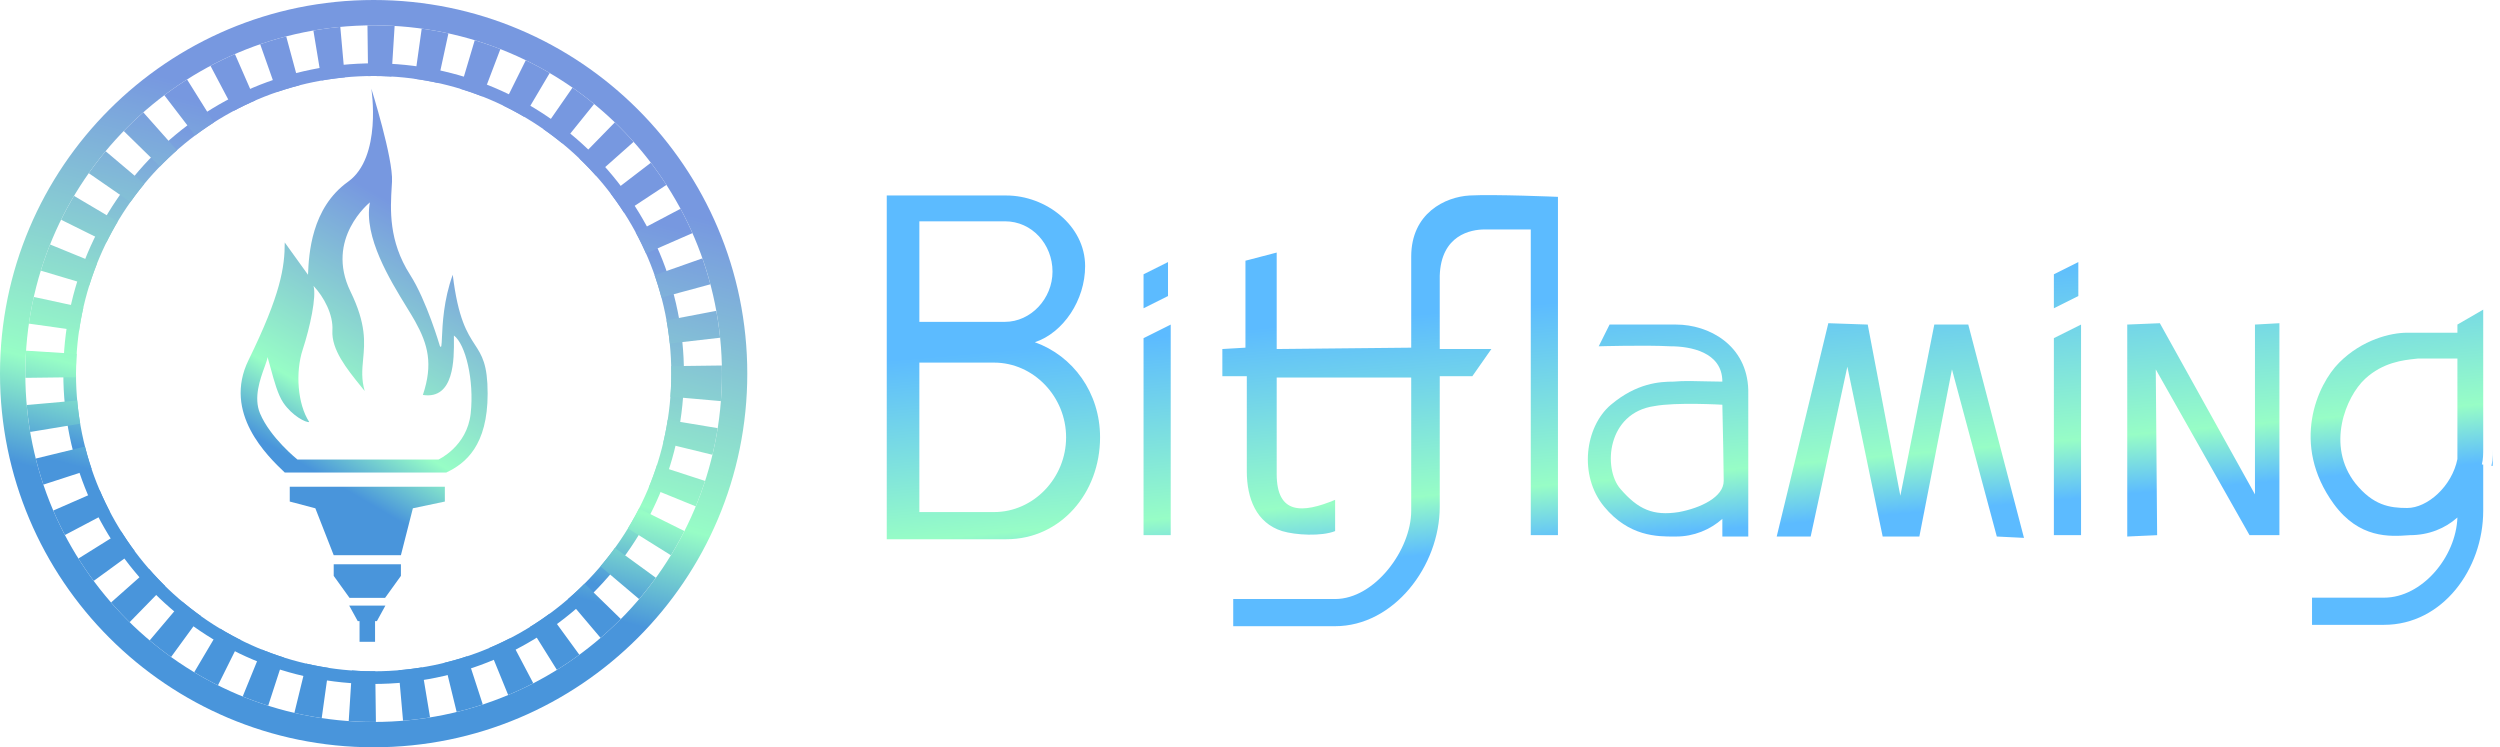
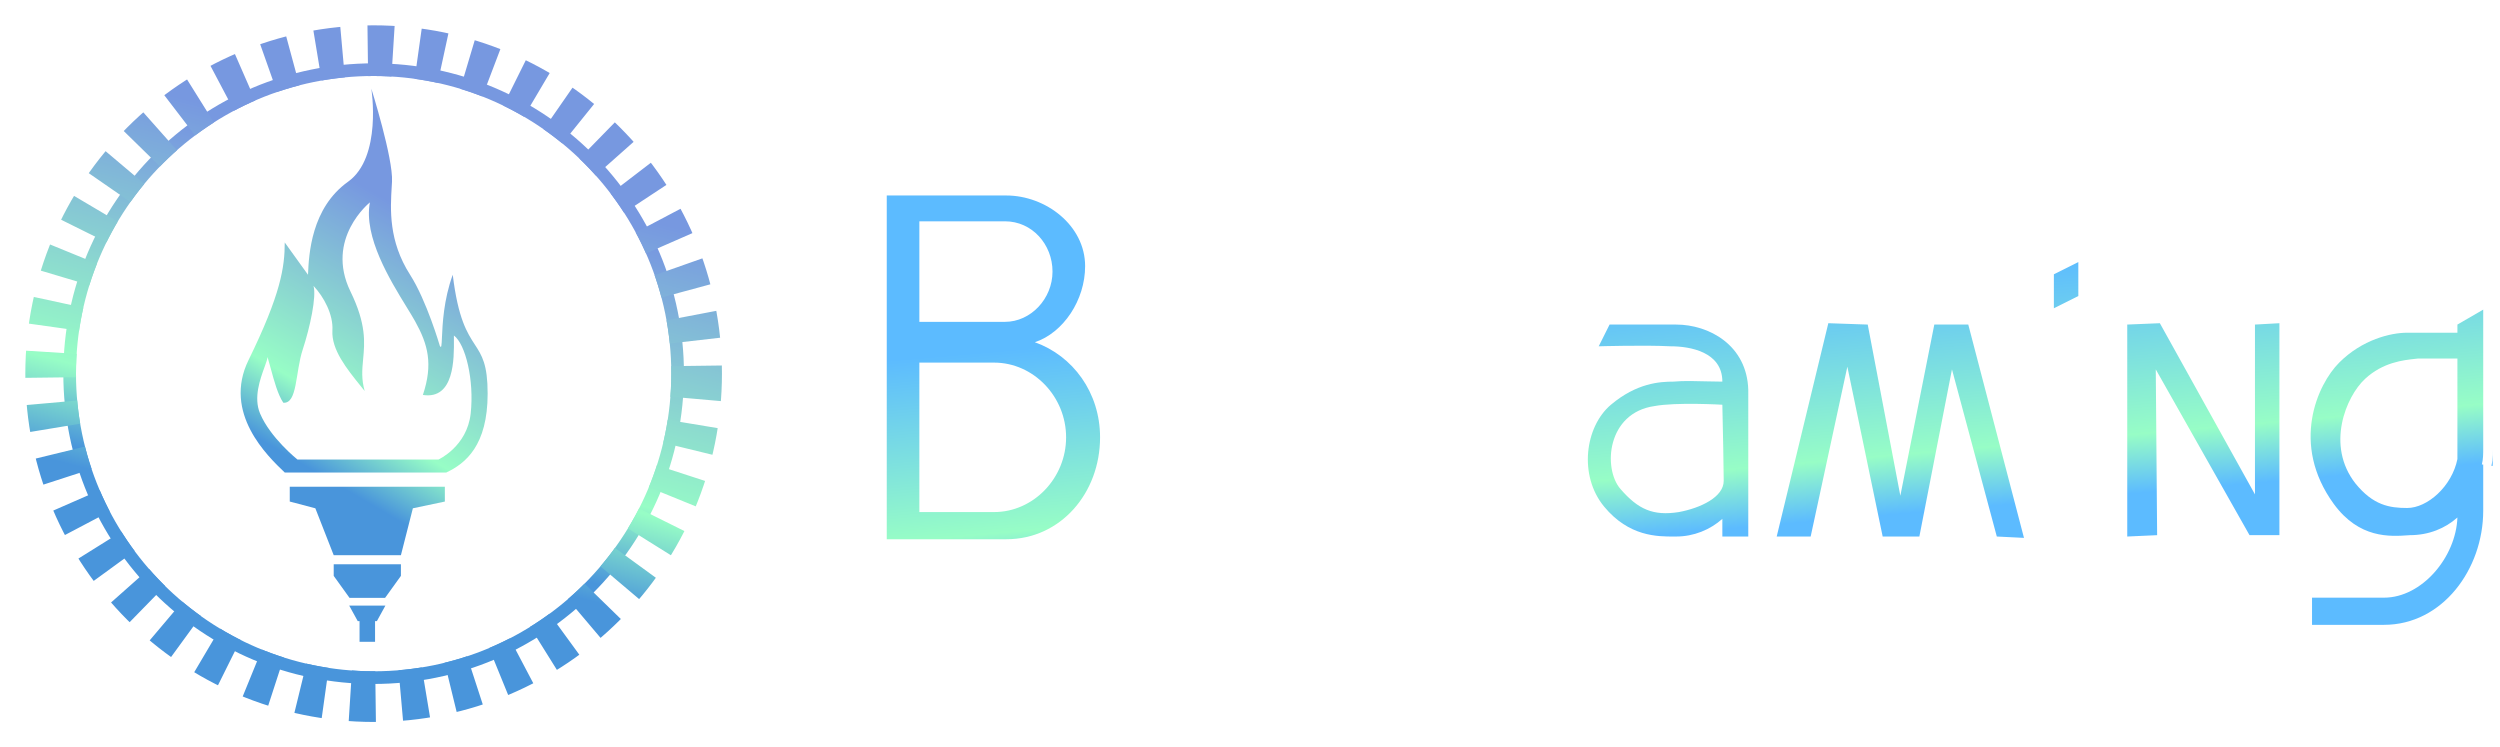
<svg xmlns="http://www.w3.org/2000/svg" width="184" height="55" viewBox="0 0 184 55" fill="none">
-   <path d="M114.665 14.488V39.388H112.665V16.888H109.265C108.265 16.888 106.065 17.288 105.965 20.288V25.688H109.765L108.365 27.688H105.965V37.288C105.965 41.688 102.565 46.088 98.265 46.088H90.765V44.088H98.265C101.165 44.088 103.865 40.488 103.865 37.588V27.788H93.965V34.888C93.965 37.888 95.865 37.788 98.265 36.788V39.088C97.265 39.488 95.365 39.388 94.365 39.088C92.465 38.488 91.765 36.688 91.765 34.688V27.688H89.965V25.688L91.665 25.588V19.188L93.965 18.588V25.688L103.865 25.588V18.888C103.865 15.688 106.365 14.488 108.165 14.388C109.965 14.288 114.665 14.488 114.665 14.488Z" fill="url(#paint0_linear_1442_5748)" />
  <path d="M152.965 19.288V21.788L151.165 22.688V20.188L152.965 19.288Z" fill="url(#paint1_linear_1442_5748)" />
-   <path d="M153.165 23.888V39.388H151.165V24.888L153.165 23.888Z" fill="url(#paint2_linear_1442_5748)" />
-   <path d="M85.965 21.788V19.288L84.165 20.188V22.688L85.965 21.788Z" fill="url(#paint3_linear_1442_5748)" />
-   <path d="M86.165 39.388V23.888L84.165 24.888V39.388H86.165Z" fill="url(#paint4_linear_1442_5748)" />
  <path d="M148.965 39.588L146.965 39.488L143.665 27.188L141.265 39.488H138.565L135.965 26.988L133.265 39.488H130.765L134.565 23.788L137.465 23.888L139.865 36.488L142.365 23.888H144.865L148.965 39.588Z" fill="url(#paint5_linear_1442_5748)" />
  <path d="M167.765 39.388V23.788L165.965 23.888V36.388L158.965 23.788L156.565 23.888V39.488L158.765 39.388L158.665 27.188L165.565 39.388H167.765Z" fill="url(#paint6_linear_1442_5748)" />
  <path fill-rule="evenodd" clip-rule="evenodd" d="M182.765 22.788L180.865 23.888V24.488H177.165C175.965 24.488 173.865 24.988 172.165 26.688C170.565 28.288 168.565 32.688 171.765 37.088C173.641 39.655 175.906 39.493 177.311 39.392L177.365 39.388C178.765 39.388 179.965 38.888 180.865 38.088C180.765 40.988 178.265 43.988 175.465 43.988H170.165V45.988H175.465C179.765 45.988 182.765 41.888 182.765 37.588V34.188H182.665C182.765 33.788 182.765 33.388 182.765 32.988V22.788ZM180.865 33.788C180.465 35.788 178.665 37.388 177.165 37.388C175.865 37.388 174.665 37.188 173.365 35.588C171.165 32.788 172.665 29.188 174.065 27.888C175.384 26.663 176.882 26.504 177.803 26.406L177.965 26.388H180.865V33.788Z" fill="url(#paint7_linear_1442_5748)" />
  <path d="M183.465 34.288V33.088C183.465 33.222 183.465 33.355 183.461 33.489C183.453 33.755 183.431 34.022 183.365 34.288H183.465Z" fill="url(#paint8_linear_1442_5748)" />
  <path fill-rule="evenodd" clip-rule="evenodd" d="M128.673 28.688C128.573 25.388 125.765 23.888 123.365 23.888H118.465L117.665 25.488C117.665 25.488 121.065 25.388 122.965 25.488C124.365 25.488 126.765 25.888 126.765 28.088C126.01 28.088 125.175 28.049 124.411 28.044C123.961 28.042 123.535 28.051 123.165 28.088C122.165 28.088 120.465 28.188 118.565 29.788C116.665 31.388 116.165 34.988 118.065 37.288C119.891 39.499 121.994 39.492 123.22 39.489L123.365 39.488C124.665 39.488 125.865 38.988 126.765 38.188V39.488H128.673V28.688ZM126.865 35.388C126.865 36.588 125.165 37.388 123.565 37.688C121.665 37.988 120.565 37.488 119.265 35.988C117.965 34.488 118.265 30.388 121.765 29.888C123.365 29.588 126.765 29.788 126.765 29.788C126.765 29.788 126.802 31.421 126.831 32.969C126.849 33.962 126.865 34.919 126.865 35.388Z" fill="url(#paint9_linear_1442_5748)" />
  <path fill-rule="evenodd" clip-rule="evenodd" d="M74.064 14.388H65.265V39.688H74.064C78.064 39.688 80.965 36.288 80.965 32.188C80.965 28.888 78.965 26.188 76.165 25.188C78.265 24.488 79.865 22.088 79.865 19.588C79.865 16.588 76.965 14.388 74.064 14.388ZM73.965 16.288H67.665V23.688H73.965C75.865 23.688 77.465 21.988 77.465 19.988C77.465 17.988 75.965 16.288 73.965 16.288ZM73.165 26.688H67.665V37.688H73.165C76.064 37.688 78.465 35.188 78.465 32.188C78.465 29.188 76.064 26.688 73.165 26.688Z" fill="url(#paint10_linear_1442_5748)" />
-   <path fill-rule="evenodd" clip-rule="evenodd" d="M20.957 34.776C19.689 33.571 16.382 30.4 18.293 26.5C20.671 21.649 20.957 19.652 20.957 17.845L22.669 20.223C22.732 18.701 22.909 15.309 25.618 13.374C28.138 11.574 27.33 6.525 27.33 6.525C27.33 6.525 28.947 11.662 28.852 13.374C28.846 13.483 28.839 13.596 28.832 13.712C28.729 15.403 28.588 17.73 30.183 20.223C31.401 22.125 32.371 25.454 32.371 25.454C32.49 25.68 32.502 25.414 32.527 24.837C32.569 23.879 32.649 22.063 33.322 20.223C33.715 23.466 34.388 24.5 34.946 25.359C35.468 26.163 35.89 26.812 35.89 28.973C35.89 32.778 34.273 34.11 32.847 34.776H20.957ZM21.897 33.824C21.897 33.824 19.9 32.236 19.139 30.429C18.65 29.269 19.146 27.907 19.465 27.029C19.587 26.697 19.682 26.434 19.69 26.277C19.768 26.531 19.846 26.818 19.927 27.119C20.174 28.027 20.453 29.054 20.851 29.639C21.517 30.619 22.532 31.121 22.759 31.06C21.897 29.734 21.732 27.396 22.278 25.735C22.823 24.074 23.302 21.824 23.075 21.042C23.842 21.854 24.534 23.157 24.465 24.312C24.382 25.73 25.507 27.125 26.579 28.454C26.668 28.564 26.756 28.674 26.843 28.783C26.588 27.907 26.654 27.199 26.726 26.438C26.841 25.218 26.969 23.862 25.797 21.459C23.895 17.559 27.224 14.896 27.224 14.896C26.749 17.426 28.707 20.614 29.928 22.601C30.175 23.004 30.393 23.358 30.553 23.647C31.504 25.359 31.885 26.794 31.124 29.069C33.445 29.425 33.42 26.402 33.408 24.956C33.407 24.861 33.407 24.773 33.407 24.693C34.263 25.325 34.91 27.984 34.643 30.429C34.376 32.873 32.265 33.824 32.265 33.824H21.897Z" fill="url(#paint11_linear_1442_5748)" />
+   <path fill-rule="evenodd" clip-rule="evenodd" d="M20.957 34.776C19.689 33.571 16.382 30.4 18.293 26.5C20.671 21.649 20.957 19.652 20.957 17.845L22.669 20.223C22.732 18.701 22.909 15.309 25.618 13.374C28.138 11.574 27.33 6.525 27.33 6.525C27.33 6.525 28.947 11.662 28.852 13.374C28.846 13.483 28.839 13.596 28.832 13.712C28.729 15.403 28.588 17.73 30.183 20.223C31.401 22.125 32.371 25.454 32.371 25.454C32.49 25.68 32.502 25.414 32.527 24.837C32.569 23.879 32.649 22.063 33.322 20.223C33.715 23.466 34.388 24.5 34.946 25.359C35.468 26.163 35.89 26.812 35.89 28.973C35.89 32.778 34.273 34.11 32.847 34.776H20.957ZM21.897 33.824C21.897 33.824 19.9 32.236 19.139 30.429C18.65 29.269 19.146 27.907 19.465 27.029C19.587 26.697 19.682 26.434 19.69 26.277C19.768 26.531 19.846 26.818 19.927 27.119C20.174 28.027 20.453 29.054 20.851 29.639C21.897 29.734 21.732 27.396 22.278 25.735C22.823 24.074 23.302 21.824 23.075 21.042C23.842 21.854 24.534 23.157 24.465 24.312C24.382 25.73 25.507 27.125 26.579 28.454C26.668 28.564 26.756 28.674 26.843 28.783C26.588 27.907 26.654 27.199 26.726 26.438C26.841 25.218 26.969 23.862 25.797 21.459C23.895 17.559 27.224 14.896 27.224 14.896C26.749 17.426 28.707 20.614 29.928 22.601C30.175 23.004 30.393 23.358 30.553 23.647C31.504 25.359 31.885 26.794 31.124 29.069C33.445 29.425 33.42 26.402 33.408 24.956C33.407 24.861 33.407 24.773 33.407 24.693C34.263 25.325 34.91 27.984 34.643 30.429C34.376 32.873 32.265 33.824 32.265 33.824H21.897Z" fill="url(#paint11_linear_1442_5748)" />
  <path d="M21.326 35.822V36.914L23.209 37.41L24.561 40.863H29.507L30.387 37.41L32.741 36.914V35.822H21.326Z" fill="url(#paint12_linear_1442_5748)" />
  <path d="M25.724 44.002H28.343L29.507 42.385V41.529H24.561V42.385L25.724 44.002Z" fill="url(#paint13_linear_1442_5748)" />
  <path d="M27.604 45.714H27.739L28.365 44.573H25.702L26.329 45.714H26.463V47.236H27.604V45.714Z" fill="url(#paint14_linear_1442_5748)" />
  <circle cx="27.5" cy="27.5" r="22.373" stroke="url(#paint15_linear_1442_5748)" stroke-width="0.932" />
  <circle cx="27.5" cy="27.5" r="23.771" stroke="url(#paint16_linear_1442_5748)" stroke-width="3.729" stroke-dasharray="1.86 1.86" />
-   <circle cx="27.5" cy="27.5" r="26.568" stroke="url(#paint17_linear_1442_5748)" stroke-width="1.864" />
  <defs>
    <linearGradient id="paint0_linear_1442_5748" x1="171.302" y1="14.36" x2="173.901" y2="44.303" gradientUnits="userSpaceOnUse">
      <stop offset="0.098" stop-color="#5CBBFF" />
      <stop offset="0.543" stop-color="#97FDC6" />
      <stop offset="0.687" stop-color="#5CBBFF" />
    </linearGradient>
    <linearGradient id="paint1_linear_1442_5748" x1="171.302" y1="14.36" x2="173.901" y2="44.303" gradientUnits="userSpaceOnUse">
      <stop offset="0.098" stop-color="#5CBBFF" />
      <stop offset="0.543" stop-color="#97FDC6" />
      <stop offset="0.687" stop-color="#5CBBFF" />
    </linearGradient>
    <linearGradient id="paint2_linear_1442_5748" x1="171.302" y1="14.36" x2="173.901" y2="44.303" gradientUnits="userSpaceOnUse">
      <stop offset="0.098" stop-color="#5CBBFF" />
      <stop offset="0.543" stop-color="#97FDC6" />
      <stop offset="0.687" stop-color="#5CBBFF" />
    </linearGradient>
    <linearGradient id="paint3_linear_1442_5748" x1="171.302" y1="14.36" x2="173.901" y2="44.303" gradientUnits="userSpaceOnUse">
      <stop offset="0.098" stop-color="#5CBBFF" />
      <stop offset="0.543" stop-color="#97FDC6" />
      <stop offset="0.687" stop-color="#5CBBFF" />
    </linearGradient>
    <linearGradient id="paint4_linear_1442_5748" x1="171.302" y1="14.36" x2="173.901" y2="44.303" gradientUnits="userSpaceOnUse">
      <stop offset="0.098" stop-color="#5CBBFF" />
      <stop offset="0.543" stop-color="#97FDC6" />
      <stop offset="0.687" stop-color="#5CBBFF" />
    </linearGradient>
    <linearGradient id="paint5_linear_1442_5748" x1="171.302" y1="14.36" x2="173.901" y2="44.303" gradientUnits="userSpaceOnUse">
      <stop offset="0.098" stop-color="#5CBBFF" />
      <stop offset="0.543" stop-color="#97FDC6" />
      <stop offset="0.687" stop-color="#5CBBFF" />
    </linearGradient>
    <linearGradient id="paint6_linear_1442_5748" x1="171.302" y1="14.36" x2="173.901" y2="44.303" gradientUnits="userSpaceOnUse">
      <stop offset="0.098" stop-color="#5CBBFF" />
      <stop offset="0.543" stop-color="#97FDC6" />
      <stop offset="0.687" stop-color="#5CBBFF" />
    </linearGradient>
    <linearGradient id="paint7_linear_1442_5748" x1="171.302" y1="14.36" x2="173.901" y2="44.303" gradientUnits="userSpaceOnUse">
      <stop offset="0.098" stop-color="#5CBBFF" />
      <stop offset="0.543" stop-color="#97FDC6" />
      <stop offset="0.687" stop-color="#5CBBFF" />
    </linearGradient>
    <linearGradient id="paint8_linear_1442_5748" x1="171.302" y1="14.36" x2="173.901" y2="44.303" gradientUnits="userSpaceOnUse">
      <stop offset="0.098" stop-color="#5CBBFF" />
      <stop offset="0.543" stop-color="#97FDC6" />
      <stop offset="0.687" stop-color="#5CBBFF" />
    </linearGradient>
    <linearGradient id="paint9_linear_1442_5748" x1="171.302" y1="14.36" x2="173.901" y2="44.303" gradientUnits="userSpaceOnUse">
      <stop offset="0.098" stop-color="#5CBBFF" />
      <stop offset="0.543" stop-color="#97FDC6" />
      <stop offset="0.687" stop-color="#5CBBFF" />
    </linearGradient>
    <linearGradient id="paint10_linear_1442_5748" x1="171.302" y1="14.36" x2="173.901" y2="44.303" gradientUnits="userSpaceOnUse">
      <stop offset="0.098" stop-color="#5CBBFF" />
      <stop offset="0.543" stop-color="#97FDC6" />
      <stop offset="0.687" stop-color="#5CBBFF" />
    </linearGradient>
    <linearGradient id="paint11_linear_1442_5748" x1="40.112" y1="11.955" x2="19.509" y2="47.036" gradientUnits="userSpaceOnUse">
      <stop offset="0.203" stop-color="#7798E0" />
      <stop offset="0.568" stop-color="#97FDC6" />
      <stop offset="0.693" stop-color="#4995DB" />
    </linearGradient>
    <linearGradient id="paint12_linear_1442_5748" x1="40.112" y1="11.955" x2="19.509" y2="47.036" gradientUnits="userSpaceOnUse">
      <stop offset="0.203" stop-color="#7798E0" />
      <stop offset="0.568" stop-color="#97FDC6" />
      <stop offset="0.693" stop-color="#4995DB" />
    </linearGradient>
    <linearGradient id="paint13_linear_1442_5748" x1="40.112" y1="11.955" x2="19.509" y2="47.036" gradientUnits="userSpaceOnUse">
      <stop offset="0.203" stop-color="#7798E0" />
      <stop offset="0.568" stop-color="#97FDC6" />
      <stop offset="0.693" stop-color="#4995DB" />
    </linearGradient>
    <linearGradient id="paint14_linear_1442_5748" x1="40.112" y1="11.955" x2="19.509" y2="47.036" gradientUnits="userSpaceOnUse">
      <stop offset="0.203" stop-color="#7798E0" />
      <stop offset="0.568" stop-color="#97FDC6" />
      <stop offset="0.693" stop-color="#4995DB" />
    </linearGradient>
    <linearGradient id="paint15_linear_1442_5748" x1="60.948" y1="10.753" x2="47.959" y2="60.285" gradientUnits="userSpaceOnUse">
      <stop offset="0.203" stop-color="#7798E0" />
      <stop offset="0.568" stop-color="#97FDC6" />
      <stop offset="0.693" stop-color="#4995DB" />
    </linearGradient>
    <linearGradient id="paint16_linear_1442_5748" x1="65.044" y1="8.703" x2="50.464" y2="64.299" gradientUnits="userSpaceOnUse">
      <stop offset="0.203" stop-color="#7798E0" />
      <stop offset="0.568" stop-color="#97FDC6" />
      <stop offset="0.693" stop-color="#4995DB" />
    </linearGradient>
    <linearGradient id="paint17_linear_1442_5748" x1="67.774" y1="7.335" x2="52.134" y2="66.975" gradientUnits="userSpaceOnUse">
      <stop offset="0.203" stop-color="#7798E0" />
      <stop offset="0.568" stop-color="#97FDC6" />
      <stop offset="0.693" stop-color="#4995DB" />
    </linearGradient>
  </defs>
</svg>